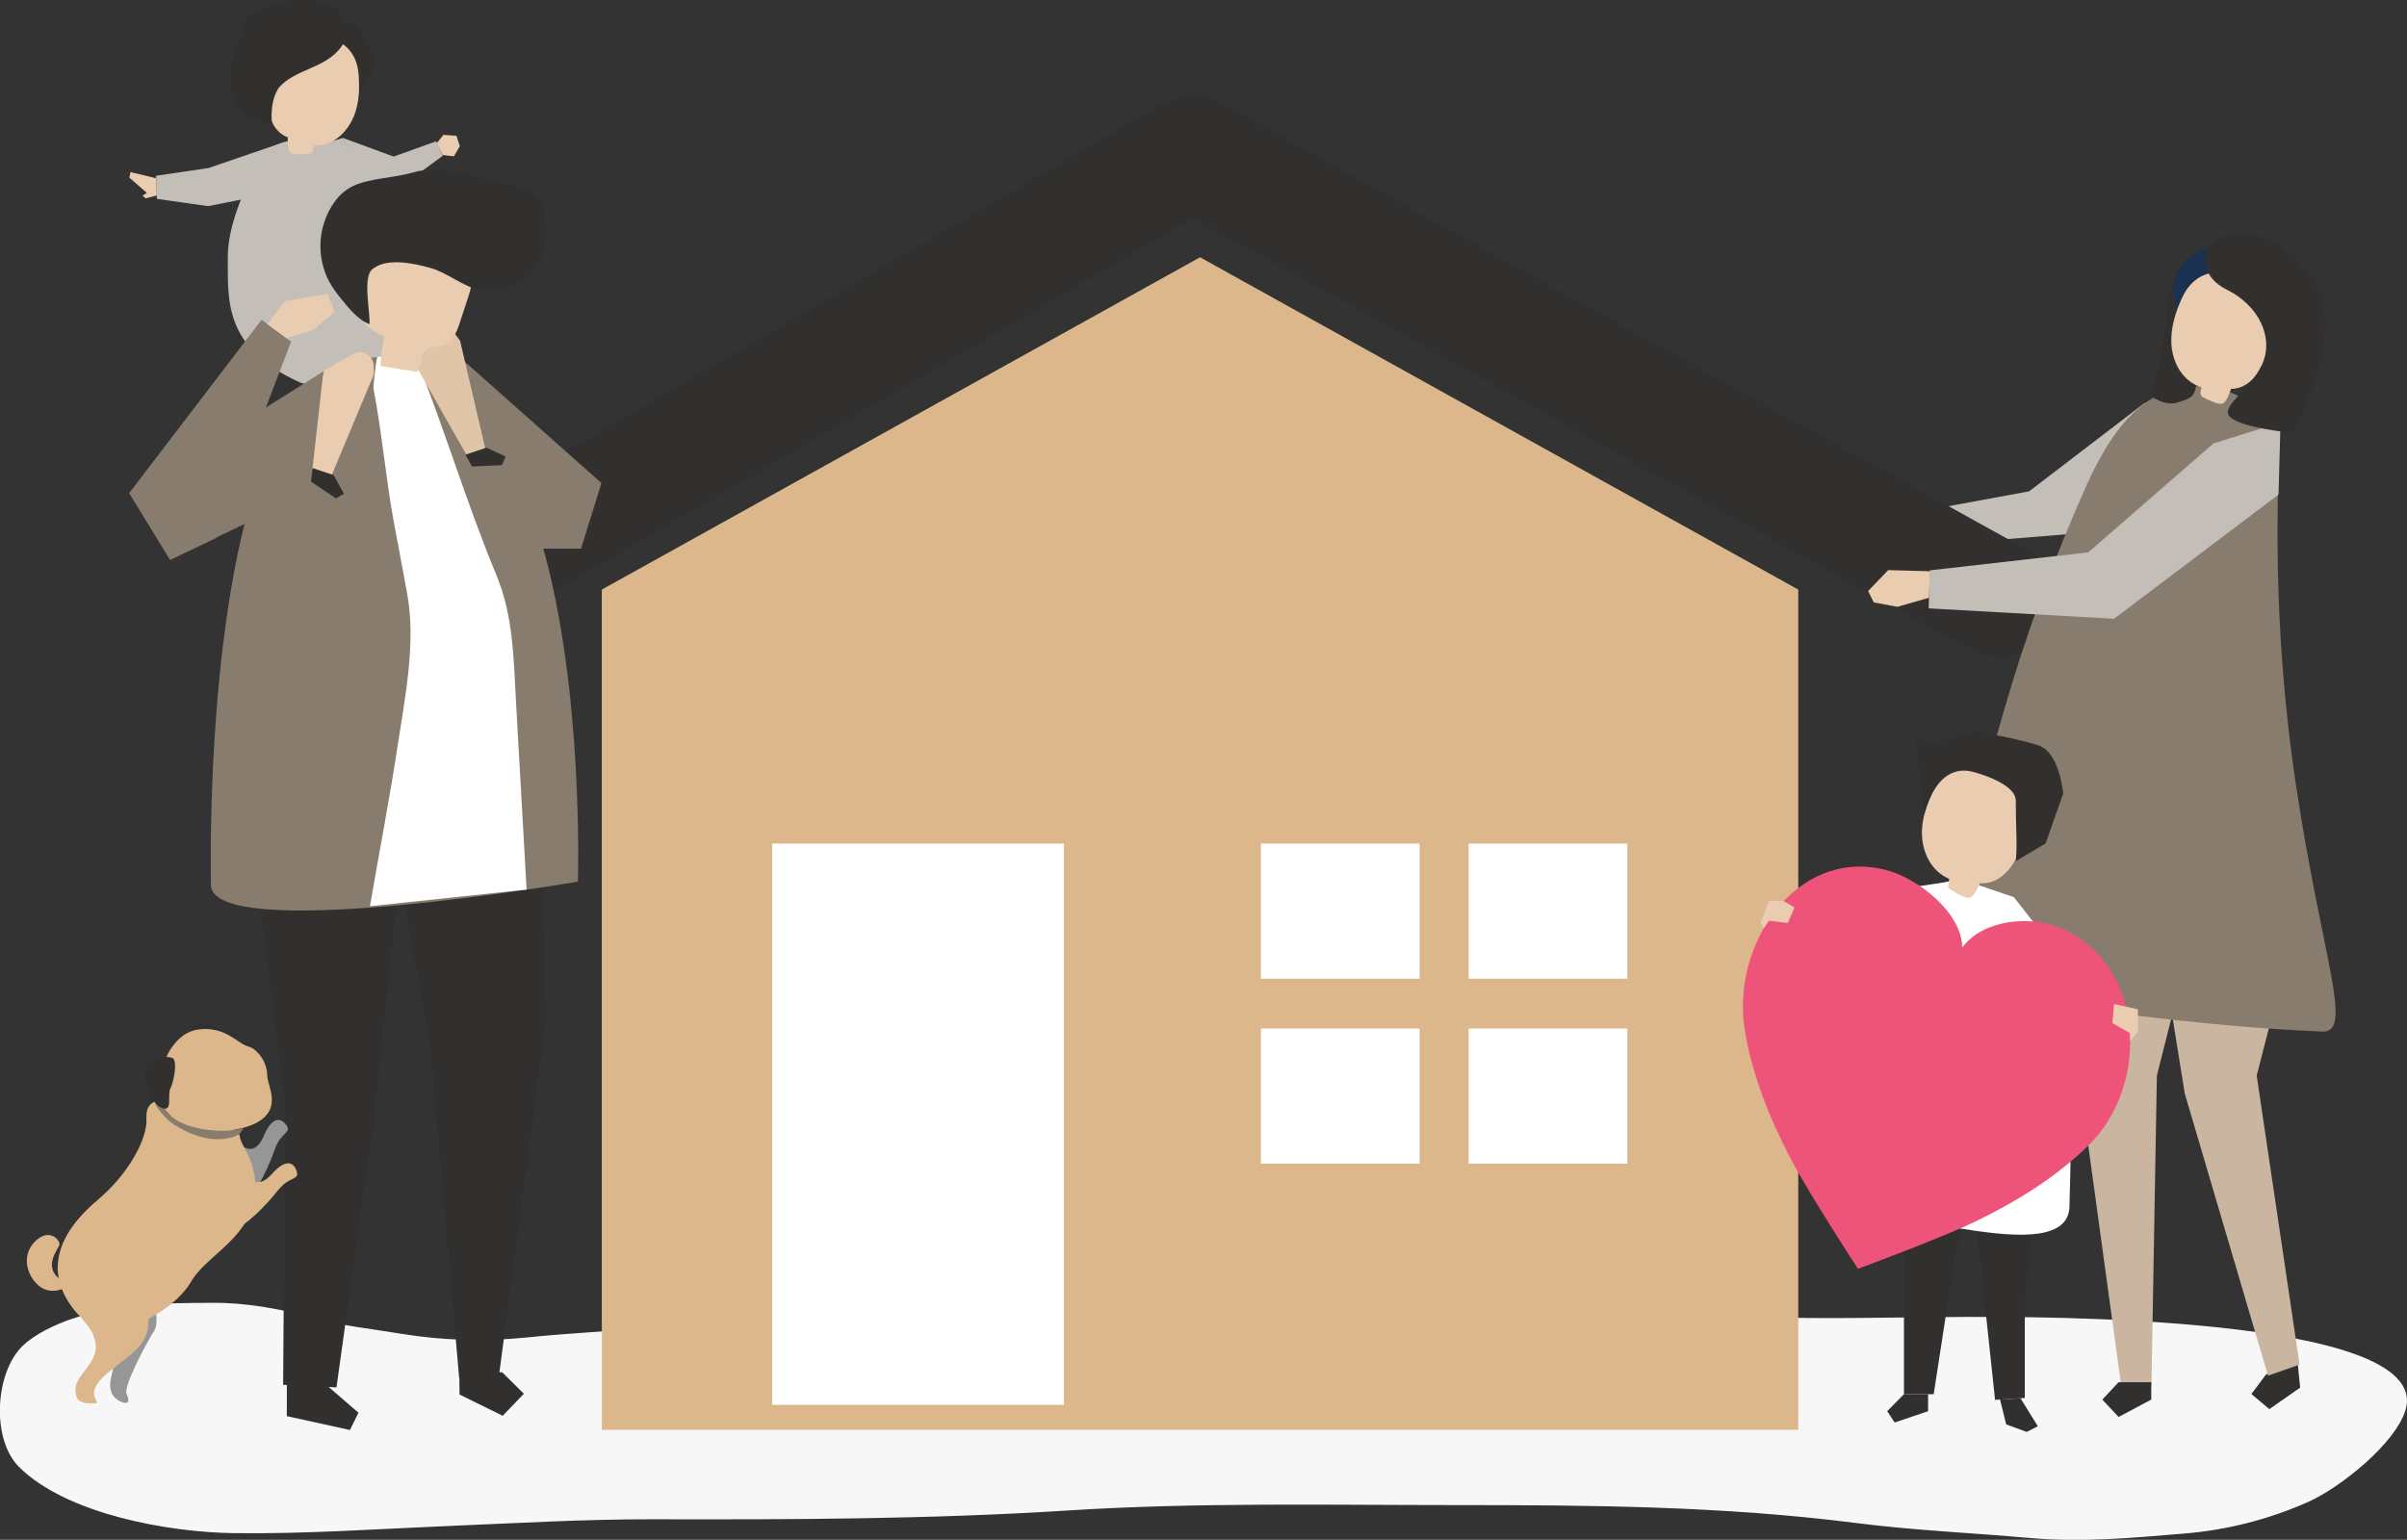
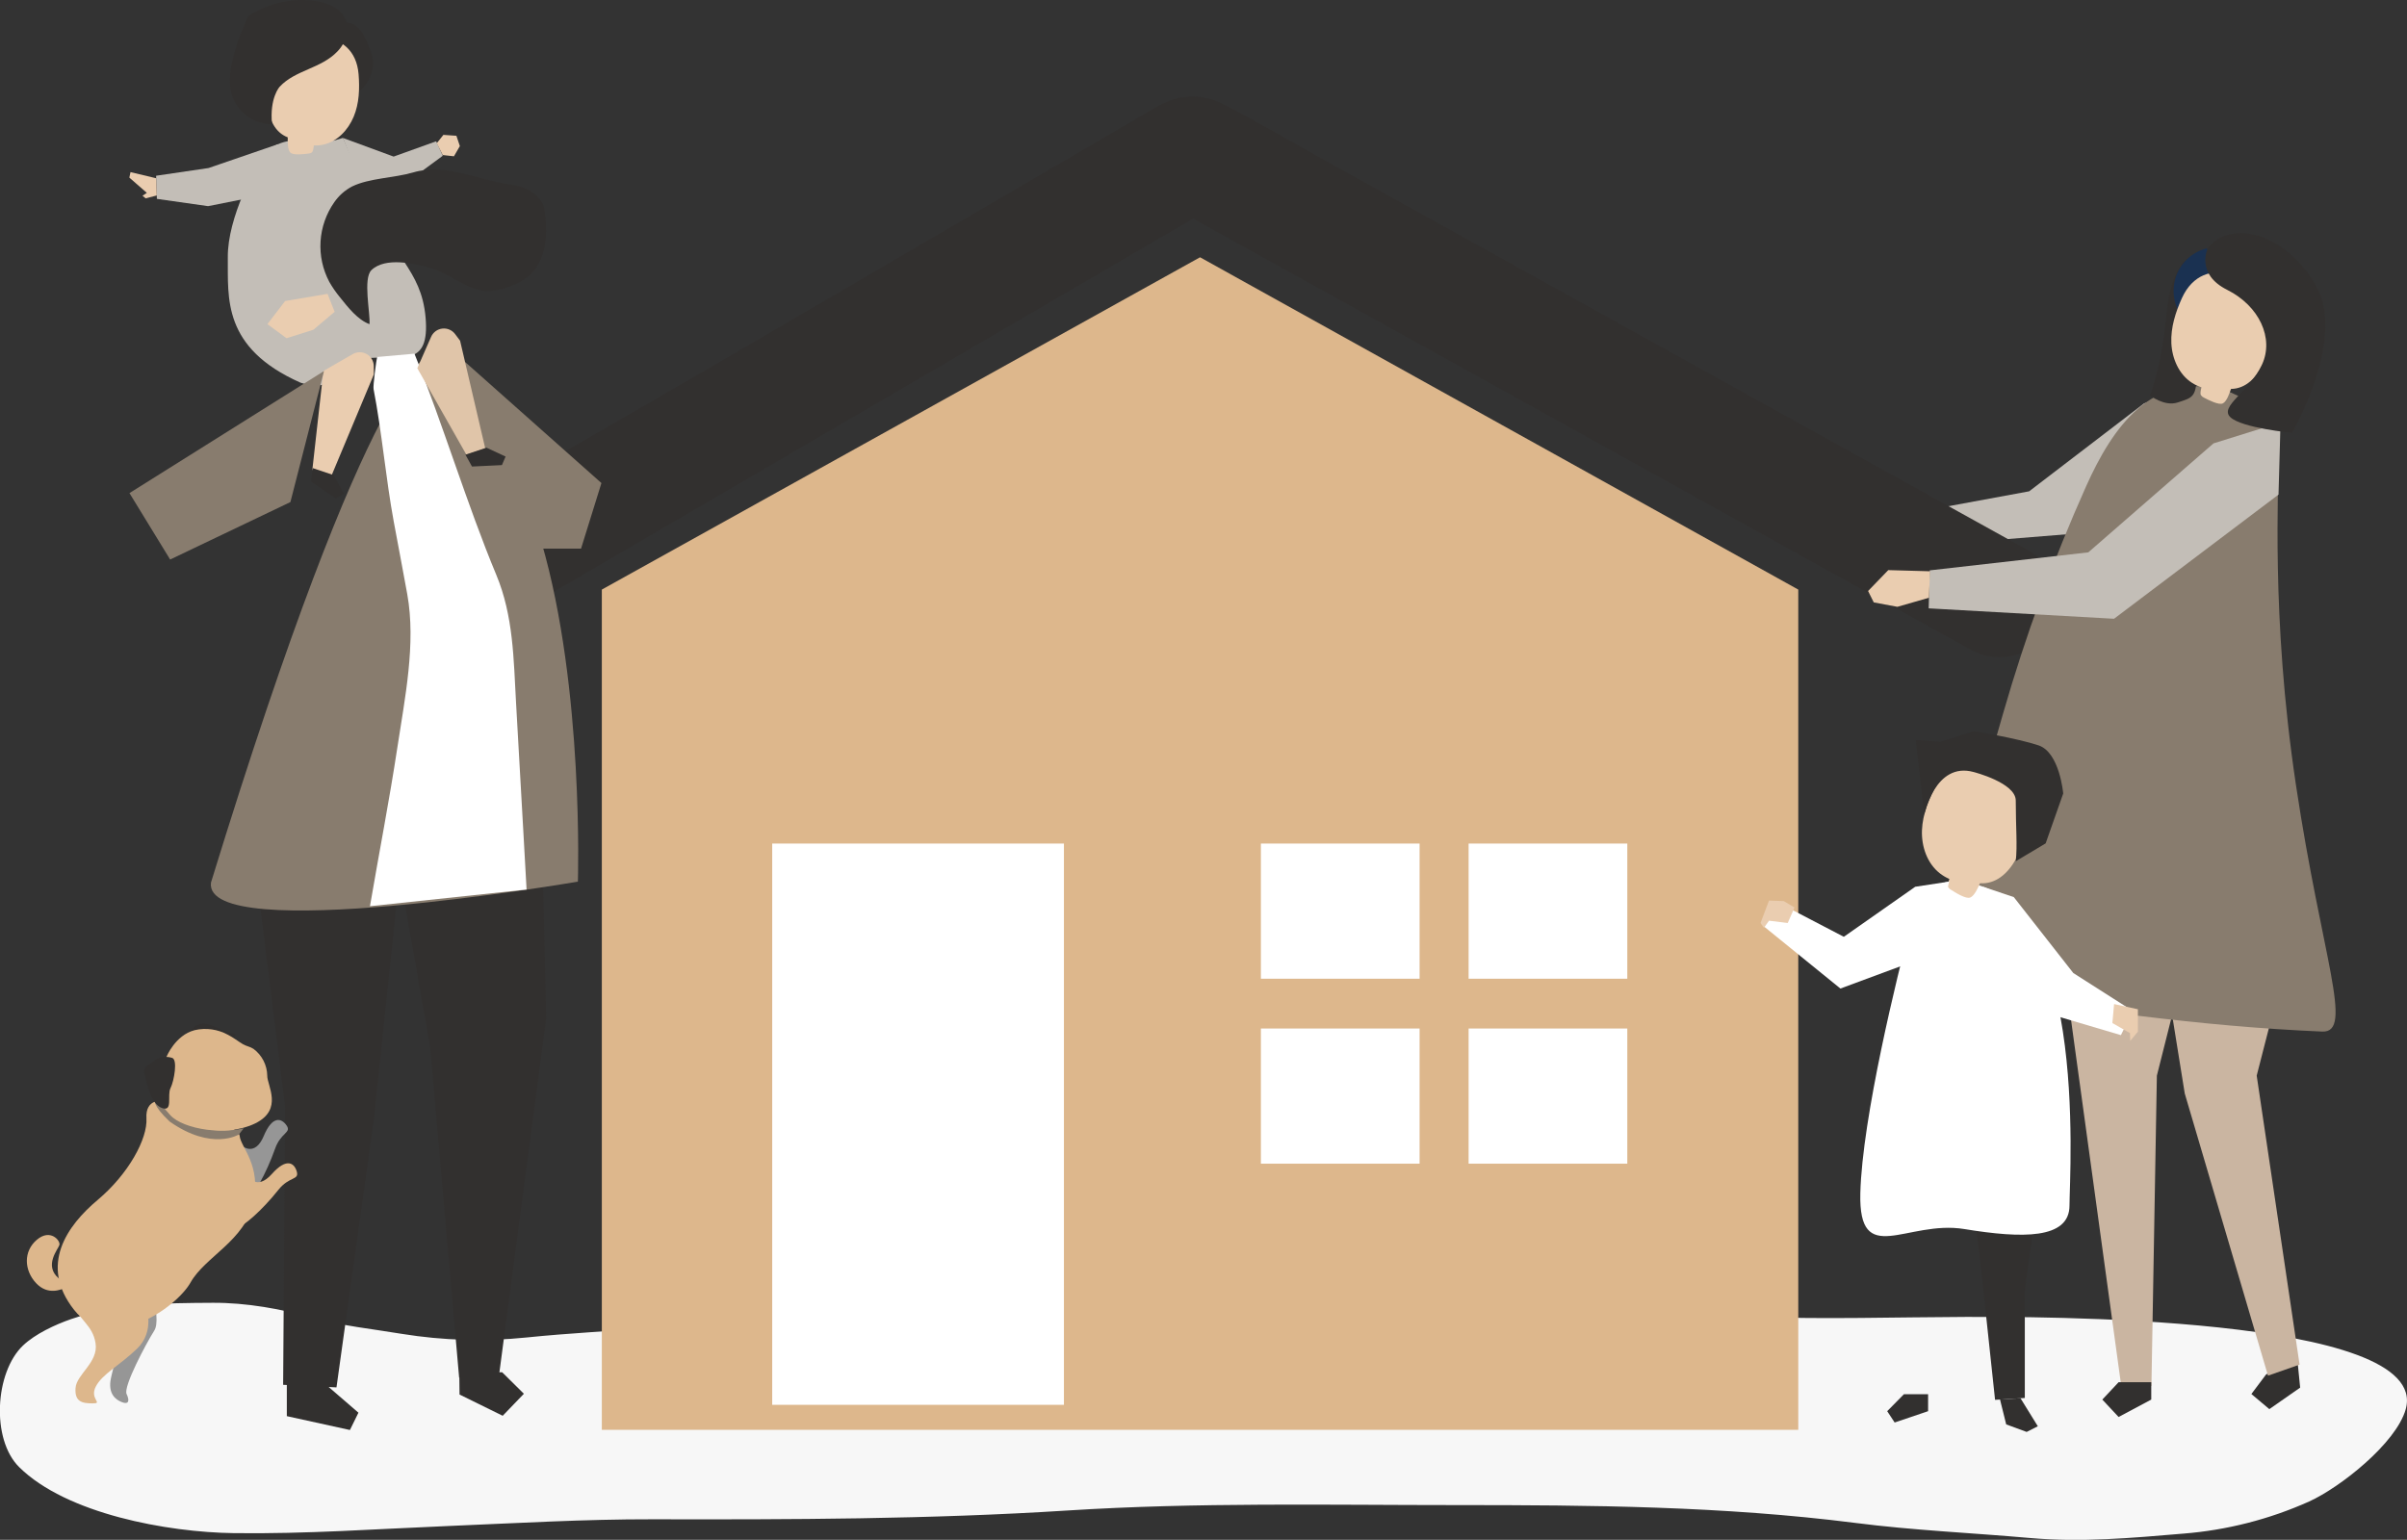
<svg xmlns="http://www.w3.org/2000/svg" width="511" height="327" viewBox="0 0 511 327" fill="none">
  <rect x="0" y="0" width="511" height="327" fill="#333333" stroke="none" />
  <g clip-path="url(#clip0_2003_1151)">
    <path d="M234.437 273.6C219.47 273.642 204.493 273.988 189.568 275.564C183.936 276.163 178.42 277.471 172.757 278.001C161.478 279.052 150.404 281.026 139.088 281.935C129.974 282.665 120.822 283.101 111.739 284.036C102.942 284.937 94.065 284.679 85.336 283.269C79.079 282.219 72.791 281.604 66.639 279.897C59.757 277.985 52.276 276.614 45.1 276.667C34.872 276.735 24.917 276.746 15.13 280.118C11.694 281.305 7.486 283.269 4.881 285.743C-1.093 291.437 -1.902 305.649 4.061 311.553C14.105 321.496 35.539 325.398 49.618 325.582C65.047 325.782 80.03 324.694 95.48 324.054C109.837 323.46 124.153 322.609 138.558 322.641C167.924 322.704 197.295 322.641 226.609 320.776C254.153 319.022 281.77 319.626 309.365 319.626C337.676 319.626 365.787 319.836 393.887 323.413C406.132 324.989 418.578 325.514 430.913 326.611C441.945 327.588 452.525 326.611 463.483 325.687C472.725 324.959 481.774 322.65 490.234 318.859C496.858 315.849 508.678 306.49 510.722 299.299C516.416 279.141 430.408 279.624 417.212 279.666C402.439 279.719 387.551 280.191 372.789 279.666C366.58 279.44 360.465 278.29 354.403 277.04C348.34 275.79 342.283 276.1 336.163 275.569C310.637 273.363 285.053 273.684 259.464 273.684C251.111 273.647 242.774 273.579 234.437 273.6Z" fill="#F7F7F7" />
    <path d="M455.188 85.655L430.781 104.337L410.13 108.145V115.772L440.426 113.324L468.332 98.618L463.073 82.761L455.188 85.655Z" fill="#C3BEB7" />
    <path d="M411.564 108.955L402.707 108.713L398.42 113.151L399.623 115.562L404.635 116.507L411.349 114.58L411.564 108.955Z" fill="#EACDB0" />
    <path d="M381.767 303.643H127.767V125.205L254.767 54.635L381.767 125.205V303.643Z" fill="#DDB78C" />
    <path d="M430.734 116.953L373.96 85.481L282.195 34.581C274.798 30.484 267.485 26.177 259.983 22.269C255.255 19.8 250.417 19.963 245.841 22.537C242.92 24.181 240.063 25.925 237.152 27.616L153.319 76.562C130.646 89.804 107.725 102.693 85.267 116.296C84.894 116.522 84.516 116.732 84.138 116.953C82.722 117.744 81.478 118.81 80.478 120.087C79.479 121.365 78.745 122.829 78.318 124.393C77.892 125.958 77.782 127.592 77.995 129.2C78.207 130.808 78.739 132.357 79.558 133.757C80.377 135.157 81.466 136.379 82.764 137.353C84.061 138.327 85.539 139.032 87.112 139.427C88.686 139.823 90.322 139.901 91.925 139.656C93.529 139.412 95.068 138.85 96.451 138.004L151.612 105.792L239.138 54.692C243.856 51.94 248.571 49.186 253.285 46.43L304.768 74.966L397.264 126.26L418.441 138.004C424.219 141.198 431.758 139.396 435.136 133.629C438.388 128.03 436.512 120.157 430.734 116.953Z" fill="#32302F" />
    <path d="M225.868 179.141H163.937V298.332H225.868V179.141Z" fill="white" />
    <path d="M301.375 179.141H267.685V207.845H301.375V179.141Z" fill="white" />
    <path d="M345.472 179.141H311.782V207.845H345.472V179.141Z" fill="white" />
    <path d="M301.375 218.418H267.685V247.122H301.375V218.418Z" fill="white" />
    <path d="M345.472 218.418H311.782V247.122H345.472V218.418Z" fill="white" />
    <path d="M61.427 29.938C61.427 29.938 58.16 30.258 56.242 32.69C54.325 35.122 48.278 46.131 48.362 54.681C48.446 63.232 47.128 73.853 63.781 81.258C72.076 84.005 72.265 76.458 78.895 76.006C85.525 75.554 91.261 77.902 90.352 67.434C89.444 56.966 82.924 54.624 79.31 42.916C75.695 31.209 70.017 26.508 61.427 29.938Z" fill="#C3BEB7" />
    <path d="M59.032 30.615L44.275 35.684L33.138 37.322L33.306 42.233L44.17 43.778L55.859 41.446L59.032 30.615Z" fill="#C3BEB7" />
    <path d="M72.806 29.292L83.565 33.252L92.596 30.006L93.998 33.079L85.483 39.35L76.962 39.933L72.806 29.292Z" fill="#C3BEB7" />
    <path d="M70.069 8.241C70.069 8.241 76.809 12.747 76.195 19.554C76.195 19.554 80.613 15.962 78.721 10.951C76.83 5.94 75.569 3.97 70.894 5.026C66.218 6.082 70.069 8.241 70.069 8.241Z" fill="#32302F" />
    <path d="M76.126 15.757C75.307 5.615 62.909 6.024 58.565 13.698C56.095 18.068 55.633 27.065 61.086 29.166C61.086 30.054 61.023 31.719 61.611 32.375C62.2 33.032 64.585 32.727 65.488 32.612C65.744 32.601 65.992 32.52 66.203 32.375C66.45 32.171 66.55 31.567 66.623 30.894C67.306 30.92 67.989 30.858 68.656 30.71C71.598 30.064 73.91 27.611 75.086 24.786C76.263 21.96 76.373 18.814 76.126 15.757Z" fill="#EACDB0" />
    <path d="M71.645 10.909C68.173 14.585 62.662 14.848 59.357 18.441C59.357 18.441 57.193 20.788 57.75 26.387C55.968 26.377 54.229 25.84 52.752 24.845C51.274 23.85 50.123 22.441 49.444 20.794C46.912 14.948 52.738 3.435 52.738 3.435C52.738 3.435 59.568 -1.608 68.535 0.53C71.577 1.255 74.314 3.582 73.657 7.096C73.37 8.535 72.671 9.86 71.645 10.909Z" fill="#32302F" />
    <path d="M58.911 30.742C58.911 30.742 58.228 35.868 60.907 36.451C63.587 37.034 69.754 35.889 70.815 34.949C72.291 33.646 70.815 29.875 70.815 29.875L72.801 29.292C72.801 29.292 81.989 48.332 74.587 51.189C67.185 54.046 57.824 54.866 56.295 48.846C54.766 42.827 56.952 31.561 56.952 31.561L58.911 30.742Z" fill="#C3BEB7" />
    <path d="M33.154 37.853L27.706 36.551L27.459 37.717L31.173 40.958L30.248 41.567L30.931 42.123L33.28 41.509L33.154 37.853Z" fill="#EACDB0" />
    <path d="M92.727 30.405L94.135 28.641L96.893 28.835L97.628 31.025L96.373 33.189L93.988 32.926L92.727 30.405Z" fill="#EACDB0" />
    <path d="M114.591 157.266L115.952 216.249L105.892 292.445L97.471 292.545L91.329 222.426L78.989 152.381L114.591 157.266Z" fill="#32302F" />
    <path d="M97.507 291.525L97.56 296.147L106.722 300.659L111.219 295.984L106.611 291.42L97.507 291.525Z" fill="#32302F" />
    <path d="M68.856 293.752L76.095 300.002L74.288 303.679L60.892 300.738V293.752H68.856Z" fill="#32302F" />
    <path d="M85.393 180.47L79.373 237.641L71.435 294.629L60.109 294.083L60.524 234.963L53.705 180.133L69.717 172.56L85.393 180.47Z" fill="#32302F" />
-     <path d="M92.07 75.365C92.07 75.365 106.039 84.751 114.97 115.199C124.016 146.188 122.682 187.224 122.682 187.224C122.682 187.224 43.135 200.881 44.785 187.44C44.785 187.44 42.158 78.795 77.45 76.127C79.031 76.006 91.204 74.688 92.07 75.365Z" fill="#887C6E" />
+     <path d="M92.07 75.365C92.07 75.365 106.039 84.751 114.97 115.199C124.016 146.188 122.682 187.224 122.682 187.224C122.682 187.224 43.135 200.881 44.785 187.44C79.031 76.006 91.204 74.688 92.07 75.365Z" fill="#887C6E" />
    <path d="M87.983 75.108C93.988 89.962 99.189 107.279 105.356 122.064C109.007 130.825 109.034 139.975 109.559 149.308C110.084 158.642 110.61 167.859 111.135 177.146C111.348 181.064 111.567 184.984 111.792 188.906L78.543 192.446C80.46 181.211 82.646 170.018 84.358 158.747C85.934 148.347 88.356 136.687 86.46 126.182C85.546 121.082 84.553 115.982 83.612 110.882C81.884 101.522 81.112 91.947 79.305 82.603C79.173 81.947 79.877 76.469 80.082 75.812L87.983 75.108Z" fill="white" />
    <path d="M91.955 75.108L98.81 76.936L127.683 102.583L123.354 116.507H109.275L91.955 75.108Z" fill="#887C6E" />
    <path d="M487.953 291.021L488.316 294.682L481.775 299.246L477.961 296.037L481.05 291.925L487.586 287.36L487.953 291.021Z" fill="#32302F" />
    <path d="M487.791 179.12L488.894 190.234L479.091 228.424L488.195 289.792L481.492 292.14L463.819 232.226L461.014 214.799L461.114 177.901L487.791 179.12Z" fill="#CAB5A1" />
    <path d="M436.239 191.51L450.334 294.341H456.743L457.899 228.424L469.561 182.161L436.239 191.51Z" fill="#CAB5A1" />
    <path d="M456.707 293.526V297.219L449.777 300.916L446.315 297.219L449.777 293.526H456.707Z" fill="#32302F" />
    <path d="M487.433 166.762C481.959 130.247 483.913 103.655 483.63 96.38C483.562 94.263 483.054 92.182 482.137 90.272C481.219 88.362 479.914 86.664 478.303 85.287C476.081 84.788 474.153 83.339 471.92 82.766C456.785 78.901 448.532 90.645 442.869 103.287C435.891 118.9 430.014 134.981 425.281 151.414C421.12 165.837 416.954 180.391 415.21 195.355C414.485 201.532 413.886 207.388 420.547 210.114C431.159 214.458 443.084 214.364 454.295 215.755C467.171 217.331 480.068 218.523 493.028 219.07C499.794 219.327 492.907 203.265 487.433 166.762Z" fill="#887C6E" />
    <path d="M79.357 77.786V79.541L70.316 101.149L66.308 99.794L68.656 78.784L74.892 75.192C75.346 74.934 75.86 74.799 76.383 74.802C76.905 74.804 77.418 74.944 77.87 75.206C78.322 75.469 78.697 75.845 78.958 76.298C79.219 76.751 79.356 77.264 79.357 77.786Z" fill="#EACDB0" />
    <path d="M70.842 100.903L73.006 104.858L71.314 105.85L66.019 102.268L66.376 99.4L70.842 100.903Z" fill="#32302F" />
    <path d="M96.625 70.954L97.676 72.356L103.013 95.209L99 96.538L88.593 78.197L91.514 71.547C91.721 71.069 92.051 70.654 92.469 70.344C92.888 70.033 93.381 69.838 93.898 69.778C94.416 69.718 94.941 69.795 95.419 70.001C95.898 70.207 96.314 70.536 96.625 70.954Z" fill="#E0C5A9" />
    <path d="M103.281 95.072L107.337 96.953L106.559 98.77L100.203 99.075L98.811 96.559L103.281 95.072Z" fill="#32302F" />
-     <path d="M88.55 78.979L80.775 77.735C80.88 75.616 81.149 73.509 81.579 71.432C79.478 70.518 77.014 69.2 76.772 66.873C76.739 66.135 76.828 65.397 77.035 64.688C77.736 61.715 78.425 58.739 79.105 55.759C79.275 54.718 79.648 53.72 80.203 52.823C81.254 51.321 83.208 50.753 85.02 50.548C89.643 50.023 94.571 51.342 97.933 54.603C98.872 55.44 99.574 56.509 99.971 57.702C100.497 59.567 99.903 61.547 99.309 63.385L97.634 68.469C97.003 70.423 96.126 72.64 94.198 73.265C93.174 73.601 91.997 73.412 91.046 73.942C89.417 74.877 89.486 77.304 88.55 78.979Z" fill="#EACDB0" />
    <path d="M115.857 50.596C116.001 48.573 115.909 46.541 115.584 44.54C115.085 41.273 111.429 39.587 108.203 39.156C101.227 38.221 94.671 34.571 87.678 36.63C83.681 37.801 78.411 37.812 74.75 39.597C73.23 40.392 71.928 41.546 70.957 42.959C69.243 45.405 68.239 48.276 68.053 51.257C67.868 54.237 68.509 57.211 69.906 59.85C70.565 61.008 71.322 62.106 72.17 63.133C73.894 65.281 75.948 67.928 78.443 68.837C78.643 66.531 77.009 59.136 78.863 57.355C81.81 54.53 88.009 55.958 91.398 56.909C95.075 57.959 98.269 60.843 101.947 61.636C104.573 62.219 108.082 61.111 110.441 59.835C114.129 57.87 115.537 54.309 115.857 50.596Z" fill="#32302F" />
    <path d="M68.787 78.795L27.485 104.715L36.122 118.823L61.653 106.622L68.787 78.795Z" fill="#887C6E" />
-     <path d="M55.528 67.923L27.422 104.721L36.122 118.913L45.883 114.248L61.795 72.534L55.528 67.923Z" fill="#887C6E" />
    <path d="M56.768 68.837L60.529 63.925L69.538 62.402L71.041 66.216L66.534 70.023L60.834 71.825L56.768 68.837Z" fill="#EACDB0" />
    <path d="M51.472 243.398C51.472 243.398 54.136 245.677 55.99 241.25C57.845 236.822 59.778 237.452 60.85 239.017C61.921 240.583 59.62 240.472 58.396 243.949C56.437 249.496 53.831 253.74 52.891 254.323C51.95 254.906 49.087 256.313 49.03 258.498C48.972 260.683 46.256 251.886 46.513 251.46C46.771 251.035 51.472 243.398 51.472 243.398Z" fill="#969696" />
    <path d="M52.743 249.848C52.743 249.848 54.524 252.889 57.703 249.323C60.881 245.757 62.504 246.996 63.014 248.829C63.523 250.662 61.385 249.801 59.105 252.674C55.465 257.265 51.63 260.406 50.553 260.642C49.476 260.878 46.319 261.256 45.562 263.305C44.806 265.353 45.068 256.135 45.457 255.82L52.743 249.848Z" fill="#DDB78C" />
    <path d="M30.916 269.696C30.916 269.696 34.504 279.818 32.749 282.58C30.995 285.343 26.141 294.487 26.876 296.037C27.612 297.586 27.228 298.285 25.925 297.786C24.622 297.287 22.82 296.058 23.567 292.596C24.312 289.135 25.815 285.117 24.686 282.207C23.556 279.298 26.072 270.741 26.072 270.741L30.916 269.696Z" fill="#969696" />
    <path d="M34.535 233.781C34.535 233.781 30.827 233.203 31.089 237.494C31.352 241.785 27.338 249.27 20.73 254.827C14.273 260.247 8.232 268.651 15.718 278.153C23.204 287.654 37.409 277.785 40.461 272.344C43.513 266.902 52.019 263.457 53.773 255.421C55.528 247.384 51.105 243.708 50.879 241.197C50.653 238.687 34.535 233.781 34.535 233.781Z" fill="#DDB78C" />
    <path d="M31.031 277.543C31.031 277.543 32.944 282.717 29.103 286.404C25.263 290.091 21.749 291.756 20.346 294.44C18.943 297.124 21.99 298.027 19.684 298.027C17.378 298.027 15.833 297.66 16.038 294.755C16.243 291.851 20.924 289.329 20.288 285.264C19.652 281.199 16.569 280.364 16.206 277.386C15.844 274.408 24.969 269.35 24.969 269.35L31.588 277.753L31.031 277.543Z" fill="#DDB78C" />
    <path d="M13.732 273.516C13.165 273.773 10.186 275.223 7.638 272.465C5.09 269.708 4.954 265.716 7.827 263.279C10.701 260.842 12.871 263.484 12.613 264.382C12.356 265.28 9.256 268.752 12.461 271.467C14 272.439 13.732 273.516 13.732 273.516Z" fill="#DDB78C" />
    <path d="M51.74 239.6L50.732 240.913C50.732 240.913 45.011 244.501 36.022 238.177C32.208 234.584 32.923 233.644 32.923 233.644L34.588 233.607C34.588 233.607 39.747 242.216 51.74 239.6Z" fill="#887C6E" />
    <path d="M40.482 219.022C40.482 219.022 40.871 217.909 42.62 217.446C44.37 216.984 47.764 219.227 48.468 219.306C49.172 219.385 50.837 219.385 49.408 220.356C47.979 221.328 41.685 220.598 40.482 219.022Z" fill="#32302F" />
    <path d="M35.35 224.421C35.35 224.421 37.204 219.826 41.323 218.77C43.728 218.216 46.254 218.57 48.415 219.763C49.544 220.335 50.516 221.123 51.598 221.764C52.313 222.184 53.101 222.263 53.815 222.741C54.703 223.4 55.429 224.254 55.935 225.238C56.441 226.221 56.715 227.307 56.736 228.413C56.684 230.472 60.209 235.593 54.188 238.566C48.168 241.539 38.796 239.743 36.169 236.838C33.542 233.933 31.147 230.94 35.35 224.421Z" fill="#DDB78C" />
    <path d="M36.495 224.642C36.495 224.642 34.325 223.948 32.939 225.135C31.552 226.322 30.228 226.349 30.701 228.129C31.174 229.91 31.956 234.432 34.378 235.304C36.8 236.176 35.429 232.604 36.201 231.071C36.973 229.537 37.777 224.899 36.495 224.642Z" fill="#32302F" />
-     <path d="M404.204 253.593V296.074H410.519L414.464 270.427L418.02 250.788L404.204 253.593Z" fill="#32302F" />
    <path d="M418.021 249.187L420.385 267.617L423.547 297.277L429.862 296.878V274.03L433.019 250.788L418.021 249.187Z" fill="#32302F" />
    <path d="M415.058 187.266C415.058 187.266 408.349 186.063 405.602 196.484C402.854 206.904 395.337 237.363 394.943 253.393C394.549 269.423 404.808 259.002 417.049 261.009C429.289 263.015 439.349 263.209 439.349 255.998C439.349 248.787 443.678 187.466 415.058 187.266Z" fill="white" />
    <path d="M411.207 166.556C416.797 156.545 429.315 162.948 430.177 172.922C430.665 178.589 426.925 188.043 420.348 187.565C419.938 188.479 419.218 190.192 418.294 190.596C417.369 191 415.084 189.519 414.207 188.968C413.95 188.835 413.736 188.631 413.592 188.38C413.434 188.054 413.592 187.387 413.849 186.662C413.137 186.356 412.466 185.96 411.853 185.485C409.137 183.385 407.892 179.76 408.029 176.31C408.165 172.859 409.526 169.56 411.207 166.556Z" fill="#EACDB0" />
    <path d="M419.008 163.952C419.008 163.952 427.939 166.226 427.939 170.008C427.939 175.696 428.312 179.514 427.939 182.892L434.285 179.105L438.015 168.511C438.015 168.511 437.269 159.808 432.793 158.295C428.317 156.782 419.008 155.27 419.008 155.27L411.927 157.539L406.71 157.16L408.512 173.049C408.512 173.049 410.808 161.683 419.008 163.952Z" fill="#32302F" />
    <path d="M404.204 296.074L400.647 299.683L402.229 302.088L409.331 299.683V296.074H404.204Z" fill="#32302F" />
    <path d="M424.598 297.209L425.911 302.487L430.256 304.089L432.625 302.886L428.947 296.936L424.598 297.209Z" fill="#32302F" />
    <path d="M420.926 188.285L427.524 190.512L440.158 206.637L452.787 214.694L450.261 219.825L432.94 214.694L420.926 188.285Z" fill="white" />
    <path d="M413.813 187.214L406.595 188.317L391.439 198.942L378.085 191.978L374.476 196.742L390.714 209.93L409.484 202.971L413.813 187.214Z" fill="white" />
    <path d="M483.724 105.036L448.805 131.403L409.452 129.191L409.678 121.124L443.342 117.3L469.918 94.158L484.15 89.715L483.724 105.036Z" fill="#C3BEB7" />
    <path d="M409.736 121.318L400.874 121.071L396.587 125.51L397.795 127.926L402.807 128.866L409.515 126.938L409.736 121.318Z" fill="#EACDB0" />
    <path d="M464.802 54.593C464.802 54.593 460.82 56.51 459.9 67.03C458.981 77.551 456.438 83.964 456.438 83.964C456.438 83.964 459.48 86.411 462.364 85.456C465.248 84.5 466.257 84.405 466.325 80.072C466.394 75.739 469.33 55.627 469.33 55.627L464.802 54.593Z" fill="#32302F" />
    <path d="M472.198 60.086C470.157 60.181 468.188 60.873 466.538 62.078C464.887 63.283 463.628 64.946 462.916 66.861C462.127 65.604 461.641 64.18 461.497 62.703C461.352 61.225 461.551 59.734 462.08 58.347C462.626 56.979 463.486 55.759 464.592 54.785C465.697 53.812 467.016 53.112 468.442 52.743C470.506 54.653 471.745 57.29 471.899 60.096L472.198 60.086Z" fill="#1A3151" />
    <path d="M463.215 63.306C467.744 53.295 480.205 58.364 481.828 67.807C482.747 73.175 479.947 82.514 473.633 82.593C473.312 83.496 472.766 85.219 471.915 85.66C471.064 86.101 468.763 84.898 467.885 84.441C467.627 84.331 467.407 84.149 467.25 83.916C467.071 83.617 467.187 82.966 467.36 82.251C466.655 82.021 465.982 81.702 465.359 81.3C462.601 79.541 461.119 76.164 460.972 72.86C460.825 69.556 461.855 66.316 463.215 63.306Z" fill="#EACDB0" />
    <path d="M468.684 52.781C468.684 52.781 466.057 58.164 472.824 61.552C479.59 64.94 482.868 71.815 480.178 77.519C477.489 83.223 471.085 86.311 473.501 88.601C475.918 90.891 486.582 91.916 486.582 91.916C486.582 91.916 498.003 72.282 491.835 60.979C485.668 49.676 473.58 46.289 468.684 52.781Z" fill="#32302F" />
-     <path d="M437.674 197.162C430.902 194.205 420.794 195.387 416.571 201.259C416.608 193.984 407.22 186.363 400.038 184.661C381.126 180.165 367.525 200.749 370.388 218.597C371.928 228.203 375.642 237.39 380.133 246.03C383.9 253.262 394.417 269.445 394.449 269.445C394.48 269.445 412.41 262.811 419.665 259.26C428.338 255.022 436.696 249.869 443.557 243.067C456.328 230.42 455.54 204.967 437.674 197.162Z" fill="#EE5379" />
    <path d="M378.678 191.358L375.558 191.248L373.756 196.012L374.476 197.036L375.558 195.523L379.529 196.012L380.974 192.713L378.678 191.358Z" fill="#EACDB0" />
    <path d="M453.869 219.09L452.241 221.044L452.188 219.395L448.453 217.257L448.816 213.229L453.869 214.326V219.09Z" fill="#EACDB0" />
  </g>
  <defs>
    <clipPath id="clip0_2003_1151">
      <rect width="511" height="327" fill="white" />
    </clipPath>
  </defs>
</svg>